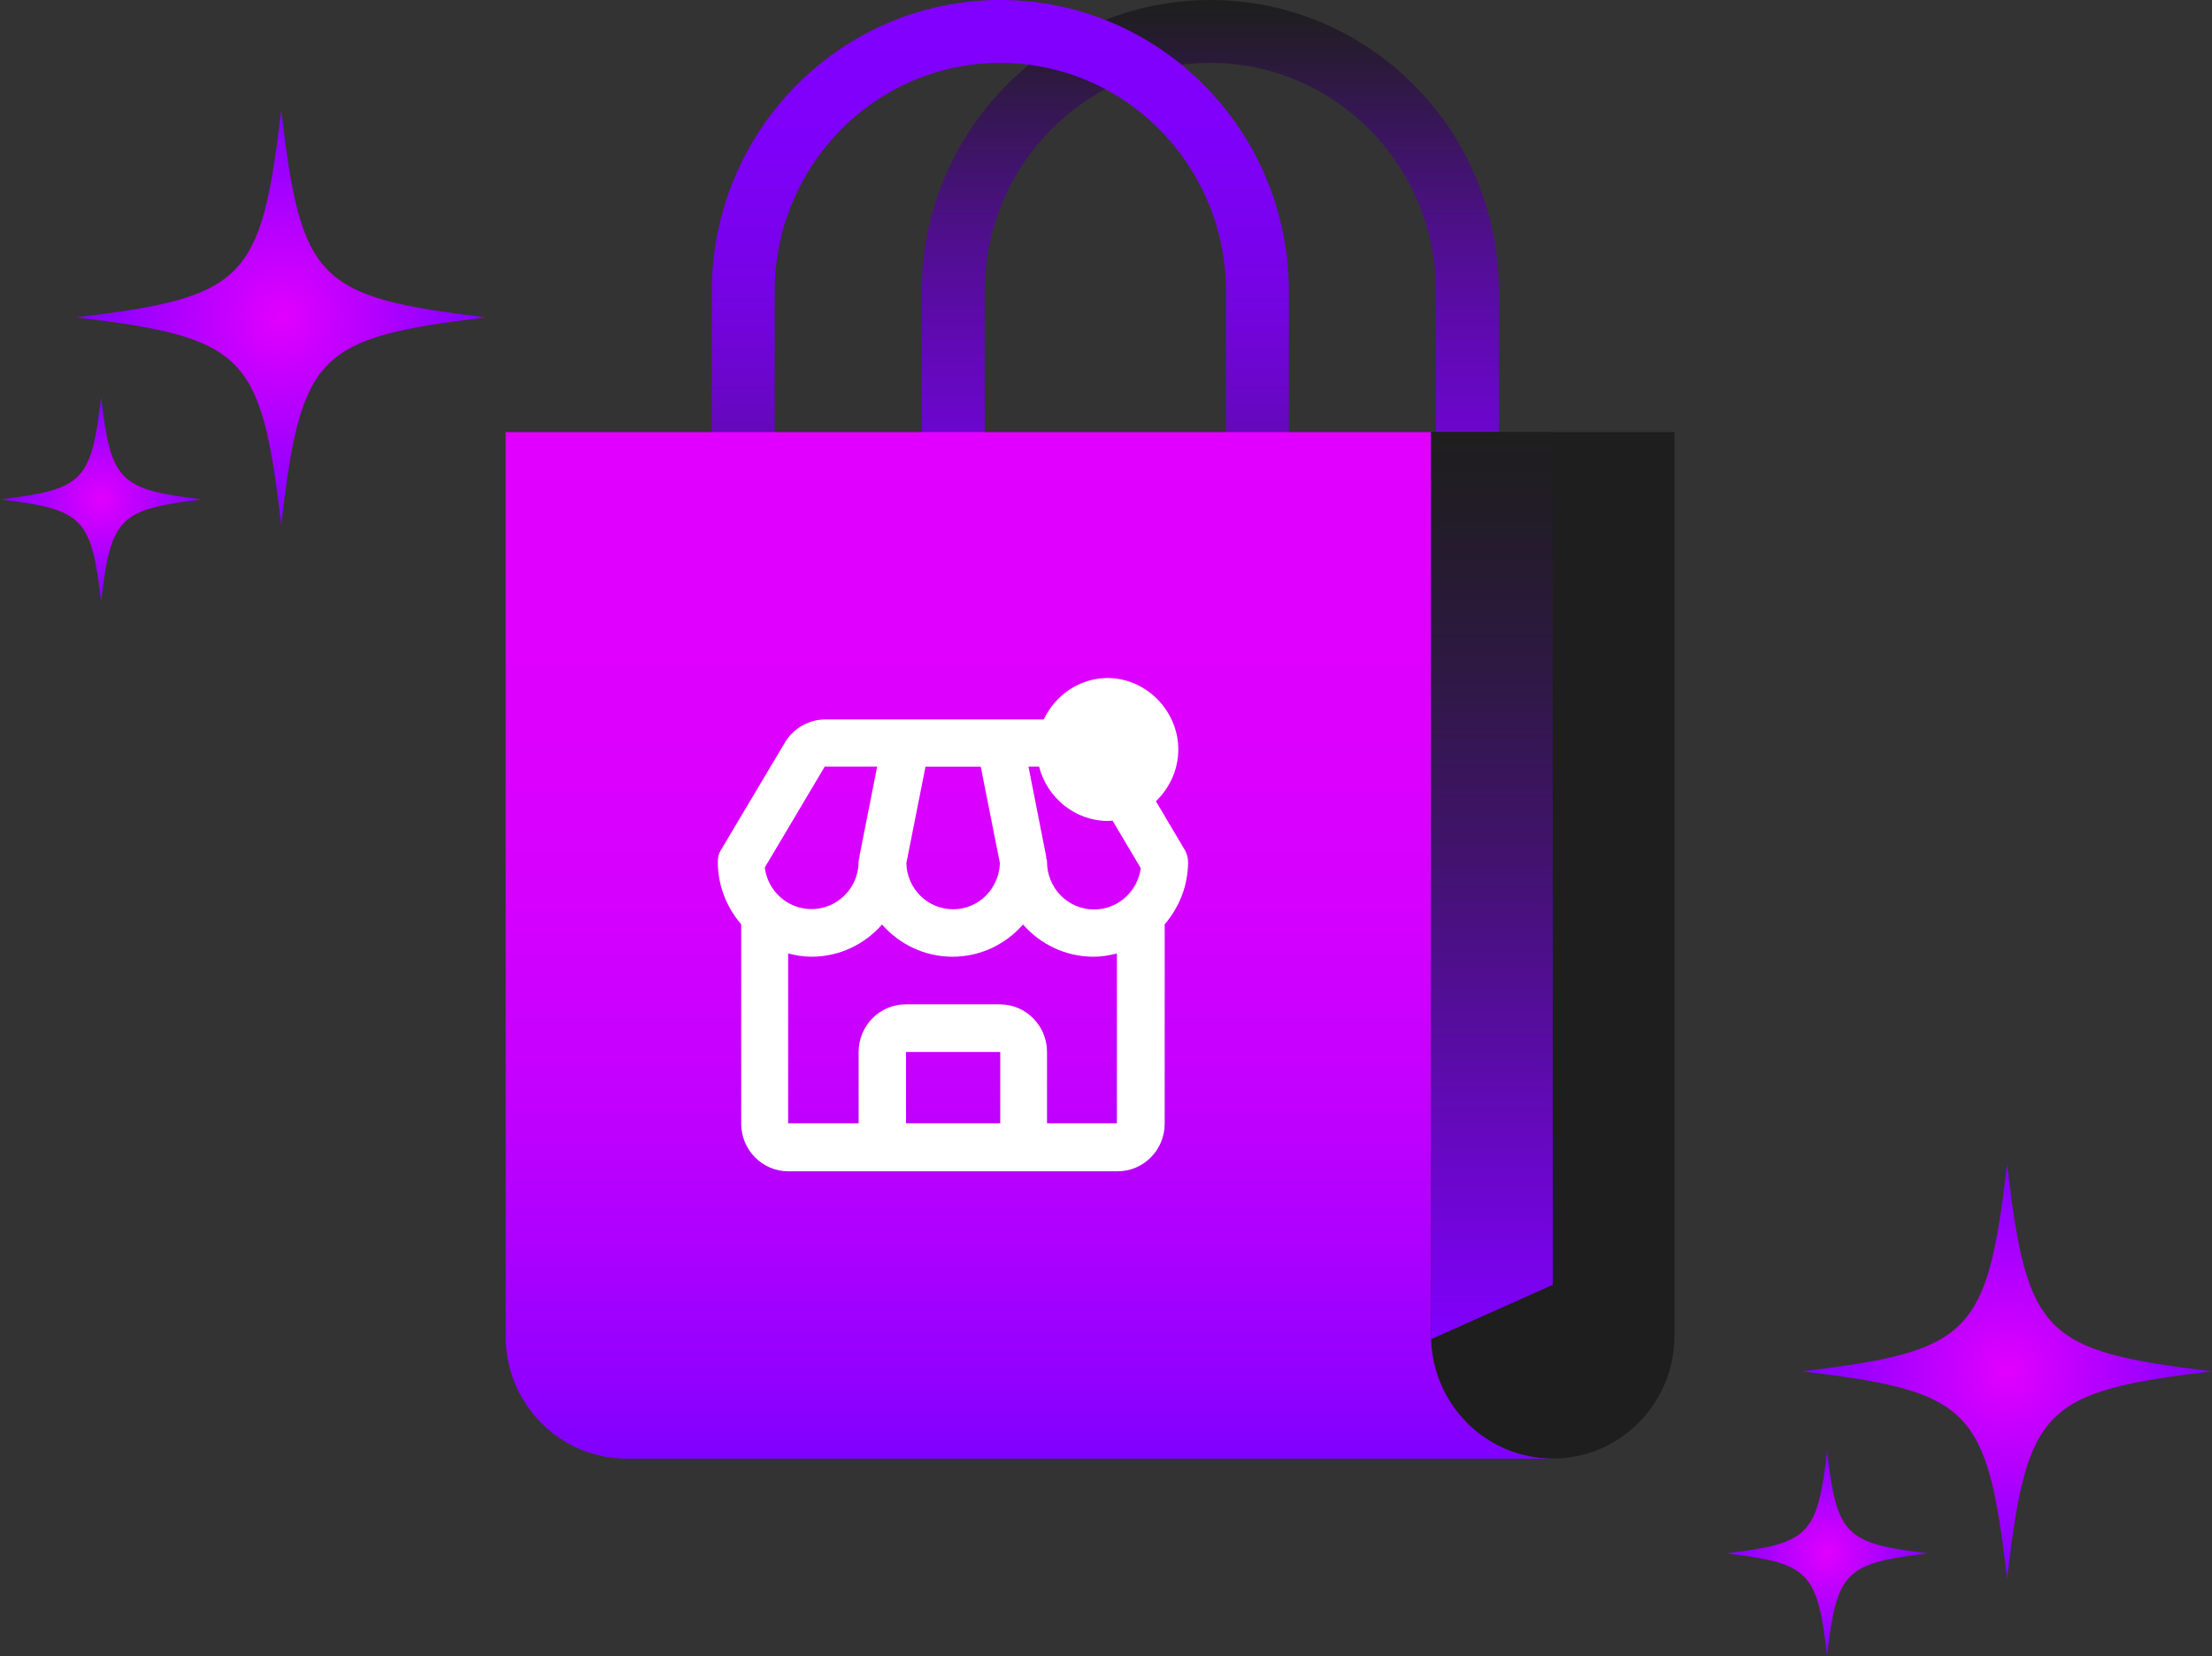
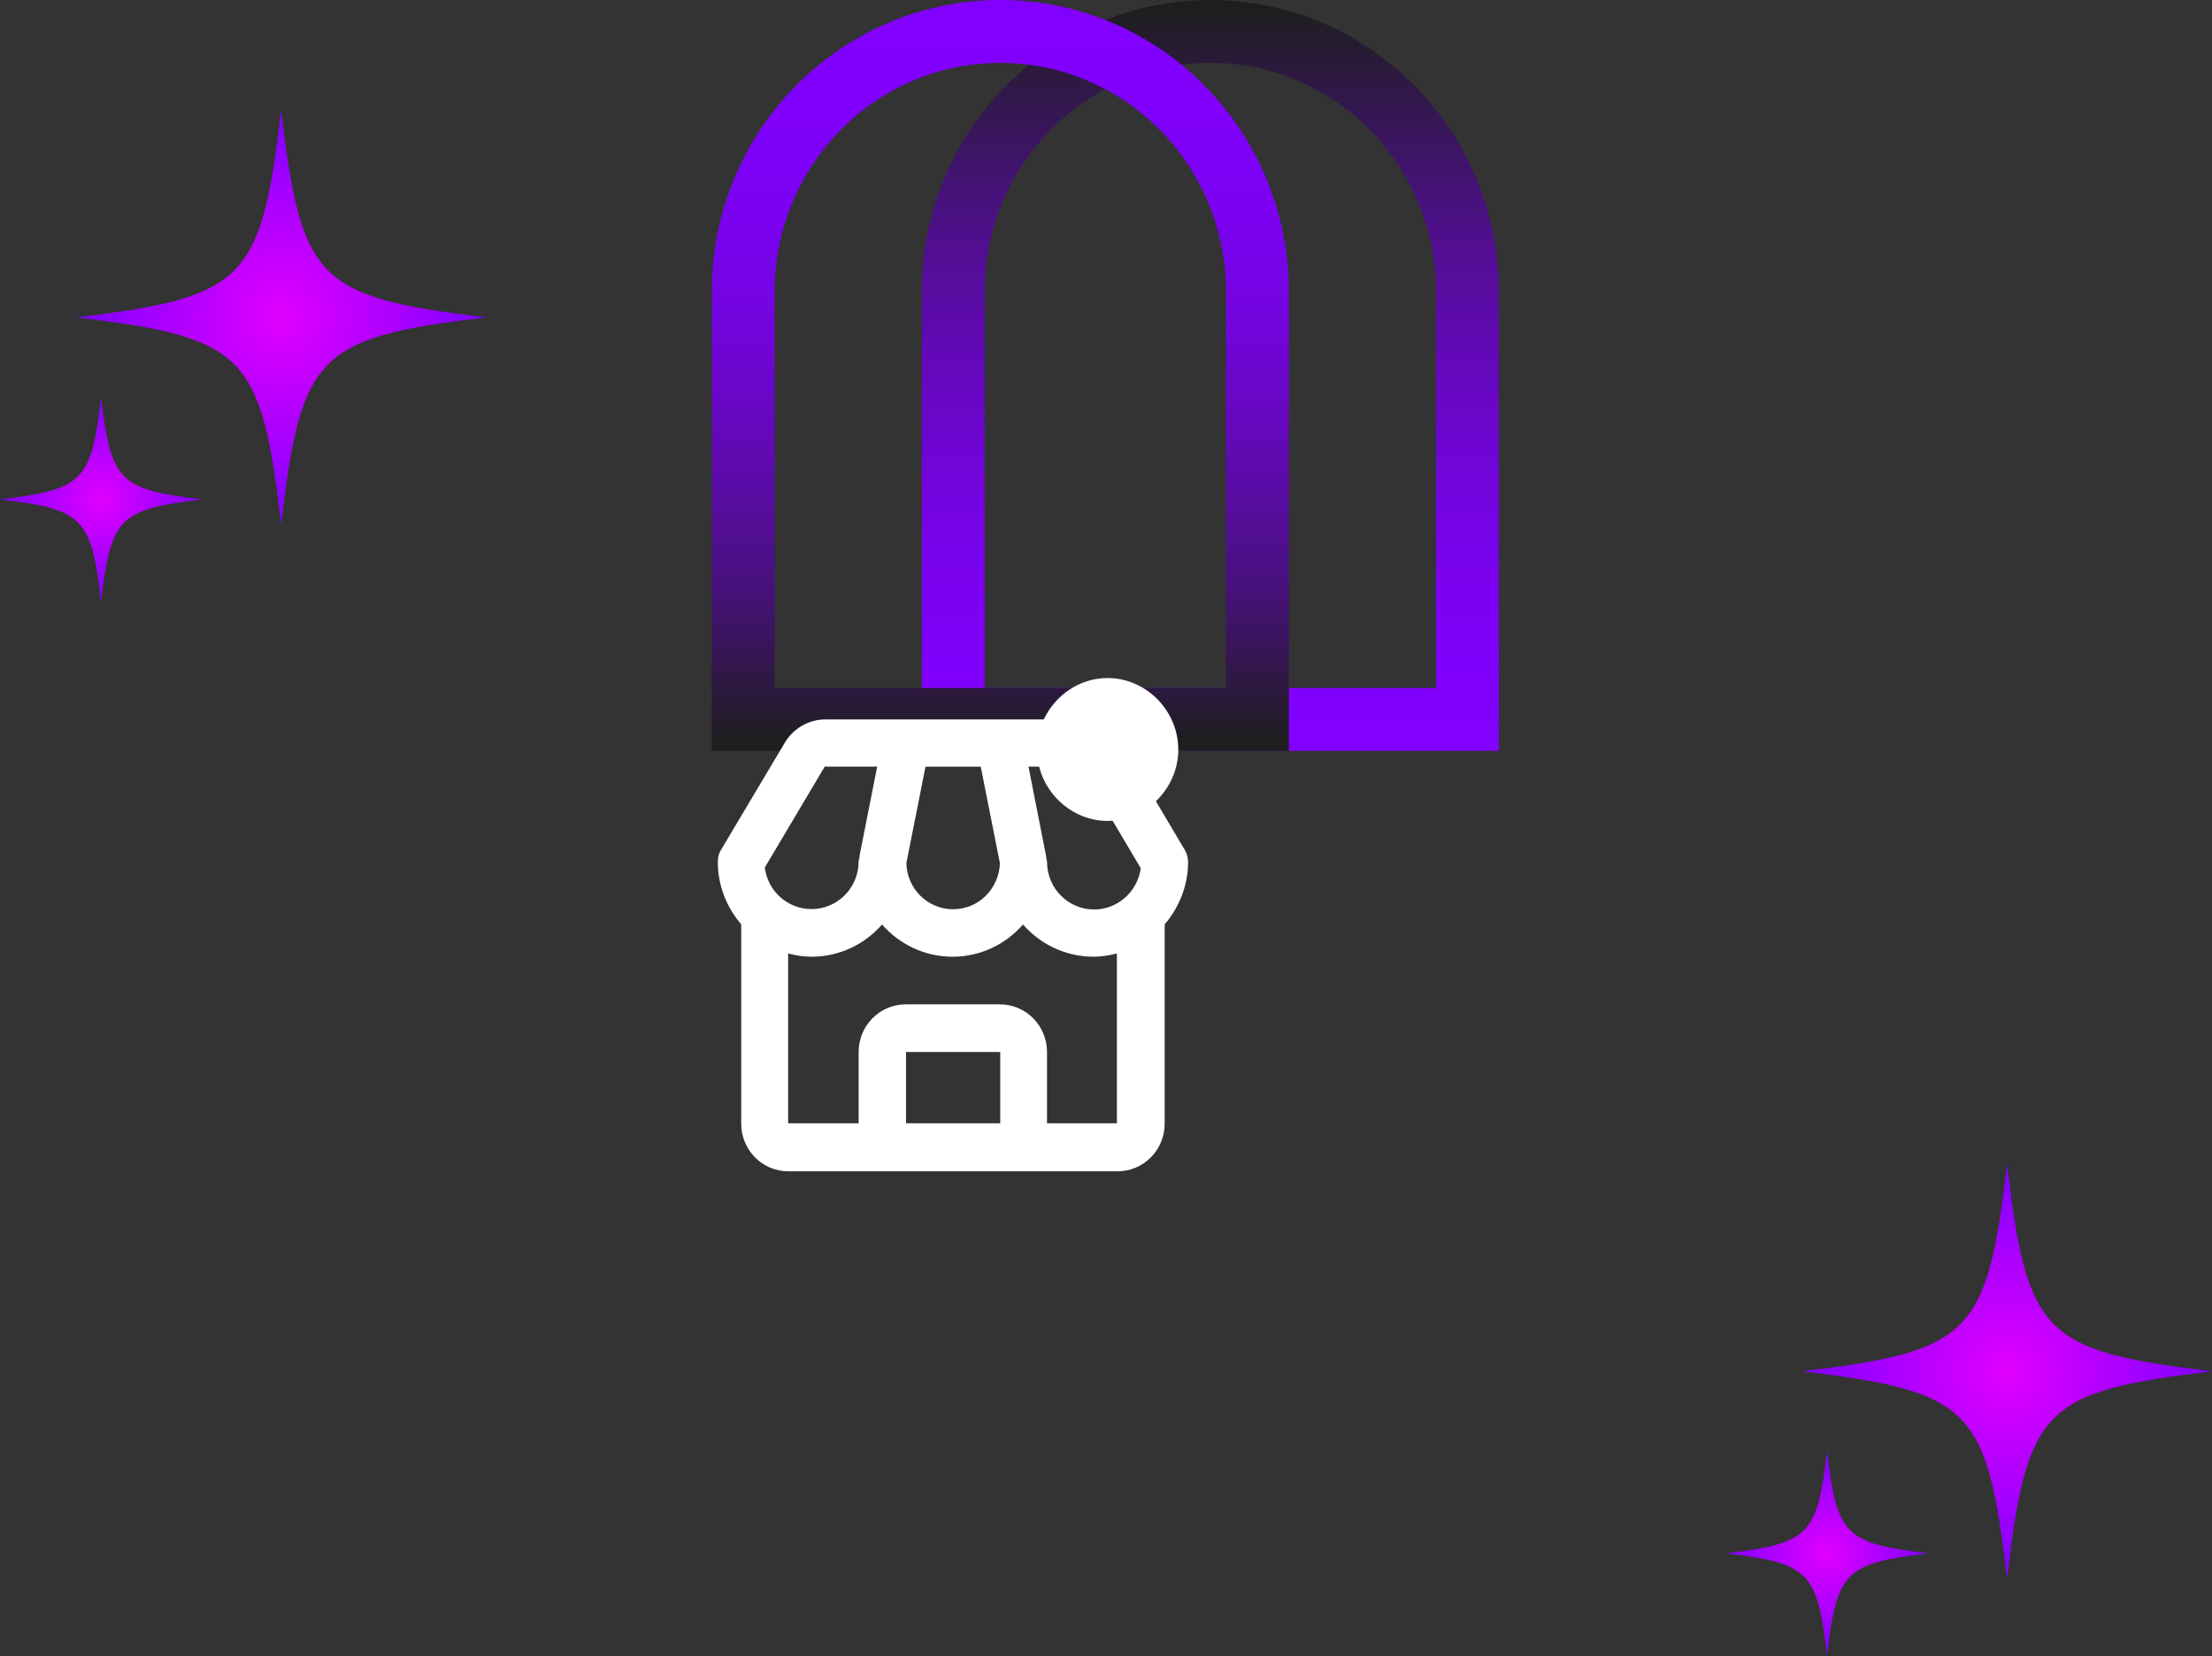
<svg xmlns="http://www.w3.org/2000/svg" width="211" height="158" viewBox="0 0 211 158" fill="none">
  <rect x="0" y="0" width="211" height="158" fill="#333333" stroke="none" />
  <path d="M115.45 3C128.986 3 139.974 14.116 139.974 27.808V68.64H90.925V27.808C90.925 14.116 101.914 3 115.45 3Z" stroke="url(#paint0_linear_405_90)" stroke-width="6" stroke-miterlimit="10" />
-   <path d="M159.727 41.226V127.419C159.727 127.53 159.727 127.657 159.72 127.768C159.544 134.094 154.413 139.158 148.107 139.158C141.802 139.158 136.678 134.087 136.51 127.768C136.502 127.657 136.502 127.53 136.502 127.419V41.226H159.727Z" fill="#1E1E1E" />
  <path d="M95.418 3C108.954 3 119.942 14.116 119.942 27.808V68.64H70.894V27.808C70.894 14.116 81.882 3 95.418 3Z" stroke="url(#paint1_linear_405_90)" stroke-width="6" stroke-miterlimit="10" />
-   <path d="M148.115 139.166H59.773C53.401 139.166 48.234 133.938 48.234 127.493V41.226H136.502V127.419C136.502 129.097 136.847 130.686 137.478 132.127C139.269 136.27 143.365 139.158 148.115 139.158V139.166Z" fill="url(#paint2_linear_405_90)" />
-   <path d="M136.51 127.768H136.502V127.419C136.502 127.53 136.502 127.657 136.51 127.768Z" fill="url(#paint3_linear_405_90)" />
-   <path d="M159.735 127.419V127.768H159.727C159.735 127.657 159.735 127.53 159.735 127.419Z" fill="url(#paint4_linear_405_90)" />
-   <path d="M136.51 127.768L148.115 122.585V41.226H136.502L136.51 127.768Z" fill="url(#paint5_linear_405_90)" />
+   <path d="M159.735 127.419V127.768H159.727C159.735 127.657 159.735 127.53 159.735 127.419" fill="url(#paint4_linear_405_90)" />
  <path d="M113.006 81.078L110.26 76.444C111.567 75.189 112.396 73.437 112.396 71.514C112.396 67.801 109.321 64.69 105.65 64.69C102.993 64.69 100.652 66.323 99.565 68.64H78.719C77.17 68.64 75.68 69.487 74.879 70.831L68.78 81.078C68.559 81.419 68.471 81.828 68.471 82.236C68.471 84.523 69.338 86.595 70.703 88.191V107.207C70.703 109.717 72.714 111.752 75.195 111.752H106.605C109.086 111.752 111.097 109.717 111.097 107.207V88.191C112.462 86.595 113.329 84.523 113.329 82.236C113.329 81.828 113.204 81.419 113.02 81.078H113.006ZM88.29 73.147H93.553L95.381 82.362C95.286 84.805 93.341 86.751 90.918 86.751C88.496 86.751 86.521 84.805 86.455 82.362L88.283 73.147H88.29ZM72.956 82.763L78.689 73.11L78.719 73.14H83.673L81.97 81.753H82C82 81.753 81.904 82.035 81.904 82.192C81.904 84.701 79.893 86.736 77.412 86.736C75.122 86.736 73.228 85.013 72.949 82.756L72.956 82.763ZM95.411 107.17H86.426V100.369H95.411V107.17ZM106.531 107.17H99.874V100.369C99.874 97.859 97.862 95.824 95.381 95.824H86.397C83.915 95.824 81.904 97.859 81.904 100.369V107.17H75.18V90.968C75.892 91.154 76.634 91.28 77.412 91.28C80.076 91.28 82.492 90.092 84.136 88.206C85.78 90.085 88.195 91.28 90.86 91.28C93.524 91.28 95.939 90.092 97.583 88.206C99.228 90.085 101.643 91.28 104.307 91.28C105.085 91.28 105.827 91.154 106.539 90.968V107.17H106.531ZM104.366 86.773C101.885 86.773 99.874 84.738 99.874 82.229C99.874 82.073 99.815 81.946 99.778 81.79H99.808L98.105 73.14H99.118C99.859 76.08 102.538 78.323 105.65 78.323C105.812 78.323 105.966 78.308 106.128 78.301L108.792 82.793H108.822C108.543 85.02 106.656 86.773 104.359 86.773H104.366Z" fill="white" />
  <path d="M46.377 30.281C30.272 32.211 28.73 33.77 26.822 50.062C24.913 33.77 23.372 32.211 7.267 30.281C23.372 28.35 24.913 26.791 26.822 10.499C28.73 26.791 30.272 28.35 46.377 30.281Z" fill="url(#paint6_radial_405_90)" />
  <path d="M19.291 47.648C11.348 48.599 10.585 49.371 9.645 57.405C8.706 49.371 7.942 48.599 0 47.648C7.942 46.698 8.706 45.926 9.645 37.892C10.585 45.926 11.348 46.698 19.291 47.648Z" fill="url(#paint7_radial_405_90)" />
  <path d="M211.007 130.835C194.902 132.765 193.361 134.325 191.452 150.616C189.544 134.325 188.002 132.765 171.898 130.835C188.002 128.904 189.544 127.345 191.452 111.054C193.361 127.345 194.902 128.904 211.007 130.835Z" fill="url(#paint8_radial_405_90)" />
  <path d="M183.929 148.203C175.986 149.153 175.223 149.925 174.283 157.96C173.344 149.925 172.58 149.153 164.638 148.203C172.58 147.252 173.344 146.48 174.283 138.446C175.223 146.48 175.986 147.252 183.929 148.203Z" fill="url(#paint9_radial_405_90)" />
  <defs>
    <linearGradient id="paint0_linear_405_90" x1="115.45" y1="70.868" x2="115.45" y2="0.772" gradientUnits="userSpaceOnUse">
      <stop stop-color="#8200FF" />
      <stop offset="0.12" stop-color="#7F00FA" />
      <stop offset="0.25" stop-color="#7902EC" />
      <stop offset="0.39" stop-color="#6F05D5" />
      <stop offset="0.54" stop-color="#6109B5" />
      <stop offset="0.69" stop-color="#4F0F8C" />
      <stop offset="0.84" stop-color="#381659" />
      <stop offset="1" stop-color="#1E1E1E" />
    </linearGradient>
    <linearGradient id="paint1_linear_405_90" x1="95.418" y1="70.868" x2="95.418" y2="0.772" gradientUnits="userSpaceOnUse">
      <stop stop-color="#1E1E1E" />
      <stop offset="0.1" stop-color="#32174B" />
      <stop offset="0.21" stop-color="#47117B" />
      <stop offset="0.34" stop-color="#590CA3" />
      <stop offset="0.46" stop-color="#6807C4" />
      <stop offset="0.58" stop-color="#7304DE" />
      <stop offset="0.71" stop-color="#7B01F0" />
      <stop offset="0.85" stop-color="#8000FB" />
      <stop offset="1" stop-color="#8200FF" />
    </linearGradient>
    <linearGradient id="paint2_linear_405_90" x1="98.171" y1="139.166" x2="98.171" y2="41.226" gradientUnits="userSpaceOnUse">
      <stop stop-color="#7F00FF" />
      <stop offset="0.08" stop-color="#9300FF" />
      <stop offset="0.22" stop-color="#AF00FF" />
      <stop offset="0.37" stop-color="#C500FF" />
      <stop offset="0.54" stop-color="#D500FF" />
      <stop offset="0.73" stop-color="#DE00FF" />
      <stop offset="1" stop-color="#E100FF" />
    </linearGradient>
    <linearGradient id="paint3_linear_405_90" x1="136.51" y1="127.768" x2="136.51" y2="127.419" gradientUnits="userSpaceOnUse">
      <stop stop-color="#7F00FF" />
      <stop offset="0.08" stop-color="#9300FF" />
      <stop offset="0.22" stop-color="#AF00FF" />
      <stop offset="0.37" stop-color="#C500FF" />
      <stop offset="0.54" stop-color="#D500FF" />
      <stop offset="0.73" stop-color="#DE00FF" />
      <stop offset="1" stop-color="#E100FF" />
    </linearGradient>
    <linearGradient id="paint4_linear_405_90" x1="159.727" y1="127.768" x2="159.727" y2="127.419" gradientUnits="userSpaceOnUse">
      <stop stop-color="#7F00FF" />
      <stop offset="0.08" stop-color="#9300FF" />
      <stop offset="0.22" stop-color="#AF00FF" />
      <stop offset="0.37" stop-color="#C500FF" />
      <stop offset="0.54" stop-color="#D500FF" />
      <stop offset="0.73" stop-color="#DE00FF" />
      <stop offset="1" stop-color="#E100FF" />
    </linearGradient>
    <linearGradient id="paint5_linear_405_90" x1="142.308" y1="127.768" x2="142.308" y2="41.226" gradientUnits="userSpaceOnUse">
      <stop stop-color="#8200FF" />
      <stop offset="0.06" stop-color="#7A02ED" />
      <stop offset="0.32" stop-color="#590CA4" />
      <stop offset="0.55" stop-color="#40136A" />
      <stop offset="0.75" stop-color="#2D1941" />
      <stop offset="0.91" stop-color="#221C27" />
      <stop offset="1" stop-color="#1E1E1E" />
    </linearGradient>
    <radialGradient id="paint6_radial_405_90" cx="0" cy="0" r="1" gradientUnits="userSpaceOnUse" gradientTransform="translate(26.822 30.281) scale(19.555 19.781)">
      <stop stop-color="#E100FF" />
      <stop offset="1" stop-color="#7F00FF" />
    </radialGradient>
    <radialGradient id="paint7_radial_405_90" cx="0" cy="0" r="1" gradientUnits="userSpaceOnUse" gradientTransform="translate(9.653 47.648) scale(9.645 9.757)">
      <stop stop-color="#E100FF" />
      <stop offset="1" stop-color="#7F00FF" />
    </radialGradient>
    <radialGradient id="paint8_radial_405_90" cx="0" cy="0" r="1" gradientUnits="userSpaceOnUse" gradientTransform="translate(191.46 130.835) scale(19.555 19.781)">
      <stop stop-color="#E100FF" />
      <stop offset="1" stop-color="#7F00FF" />
    </radialGradient>
    <radialGradient id="paint9_radial_405_90" cx="0" cy="0" r="1" gradientUnits="userSpaceOnUse" gradientTransform="translate(174.283 148.203) scale(9.645 9.757)">
      <stop stop-color="#E100FF" />
      <stop offset="1" stop-color="#7F00FF" />
    </radialGradient>
  </defs>
</svg>